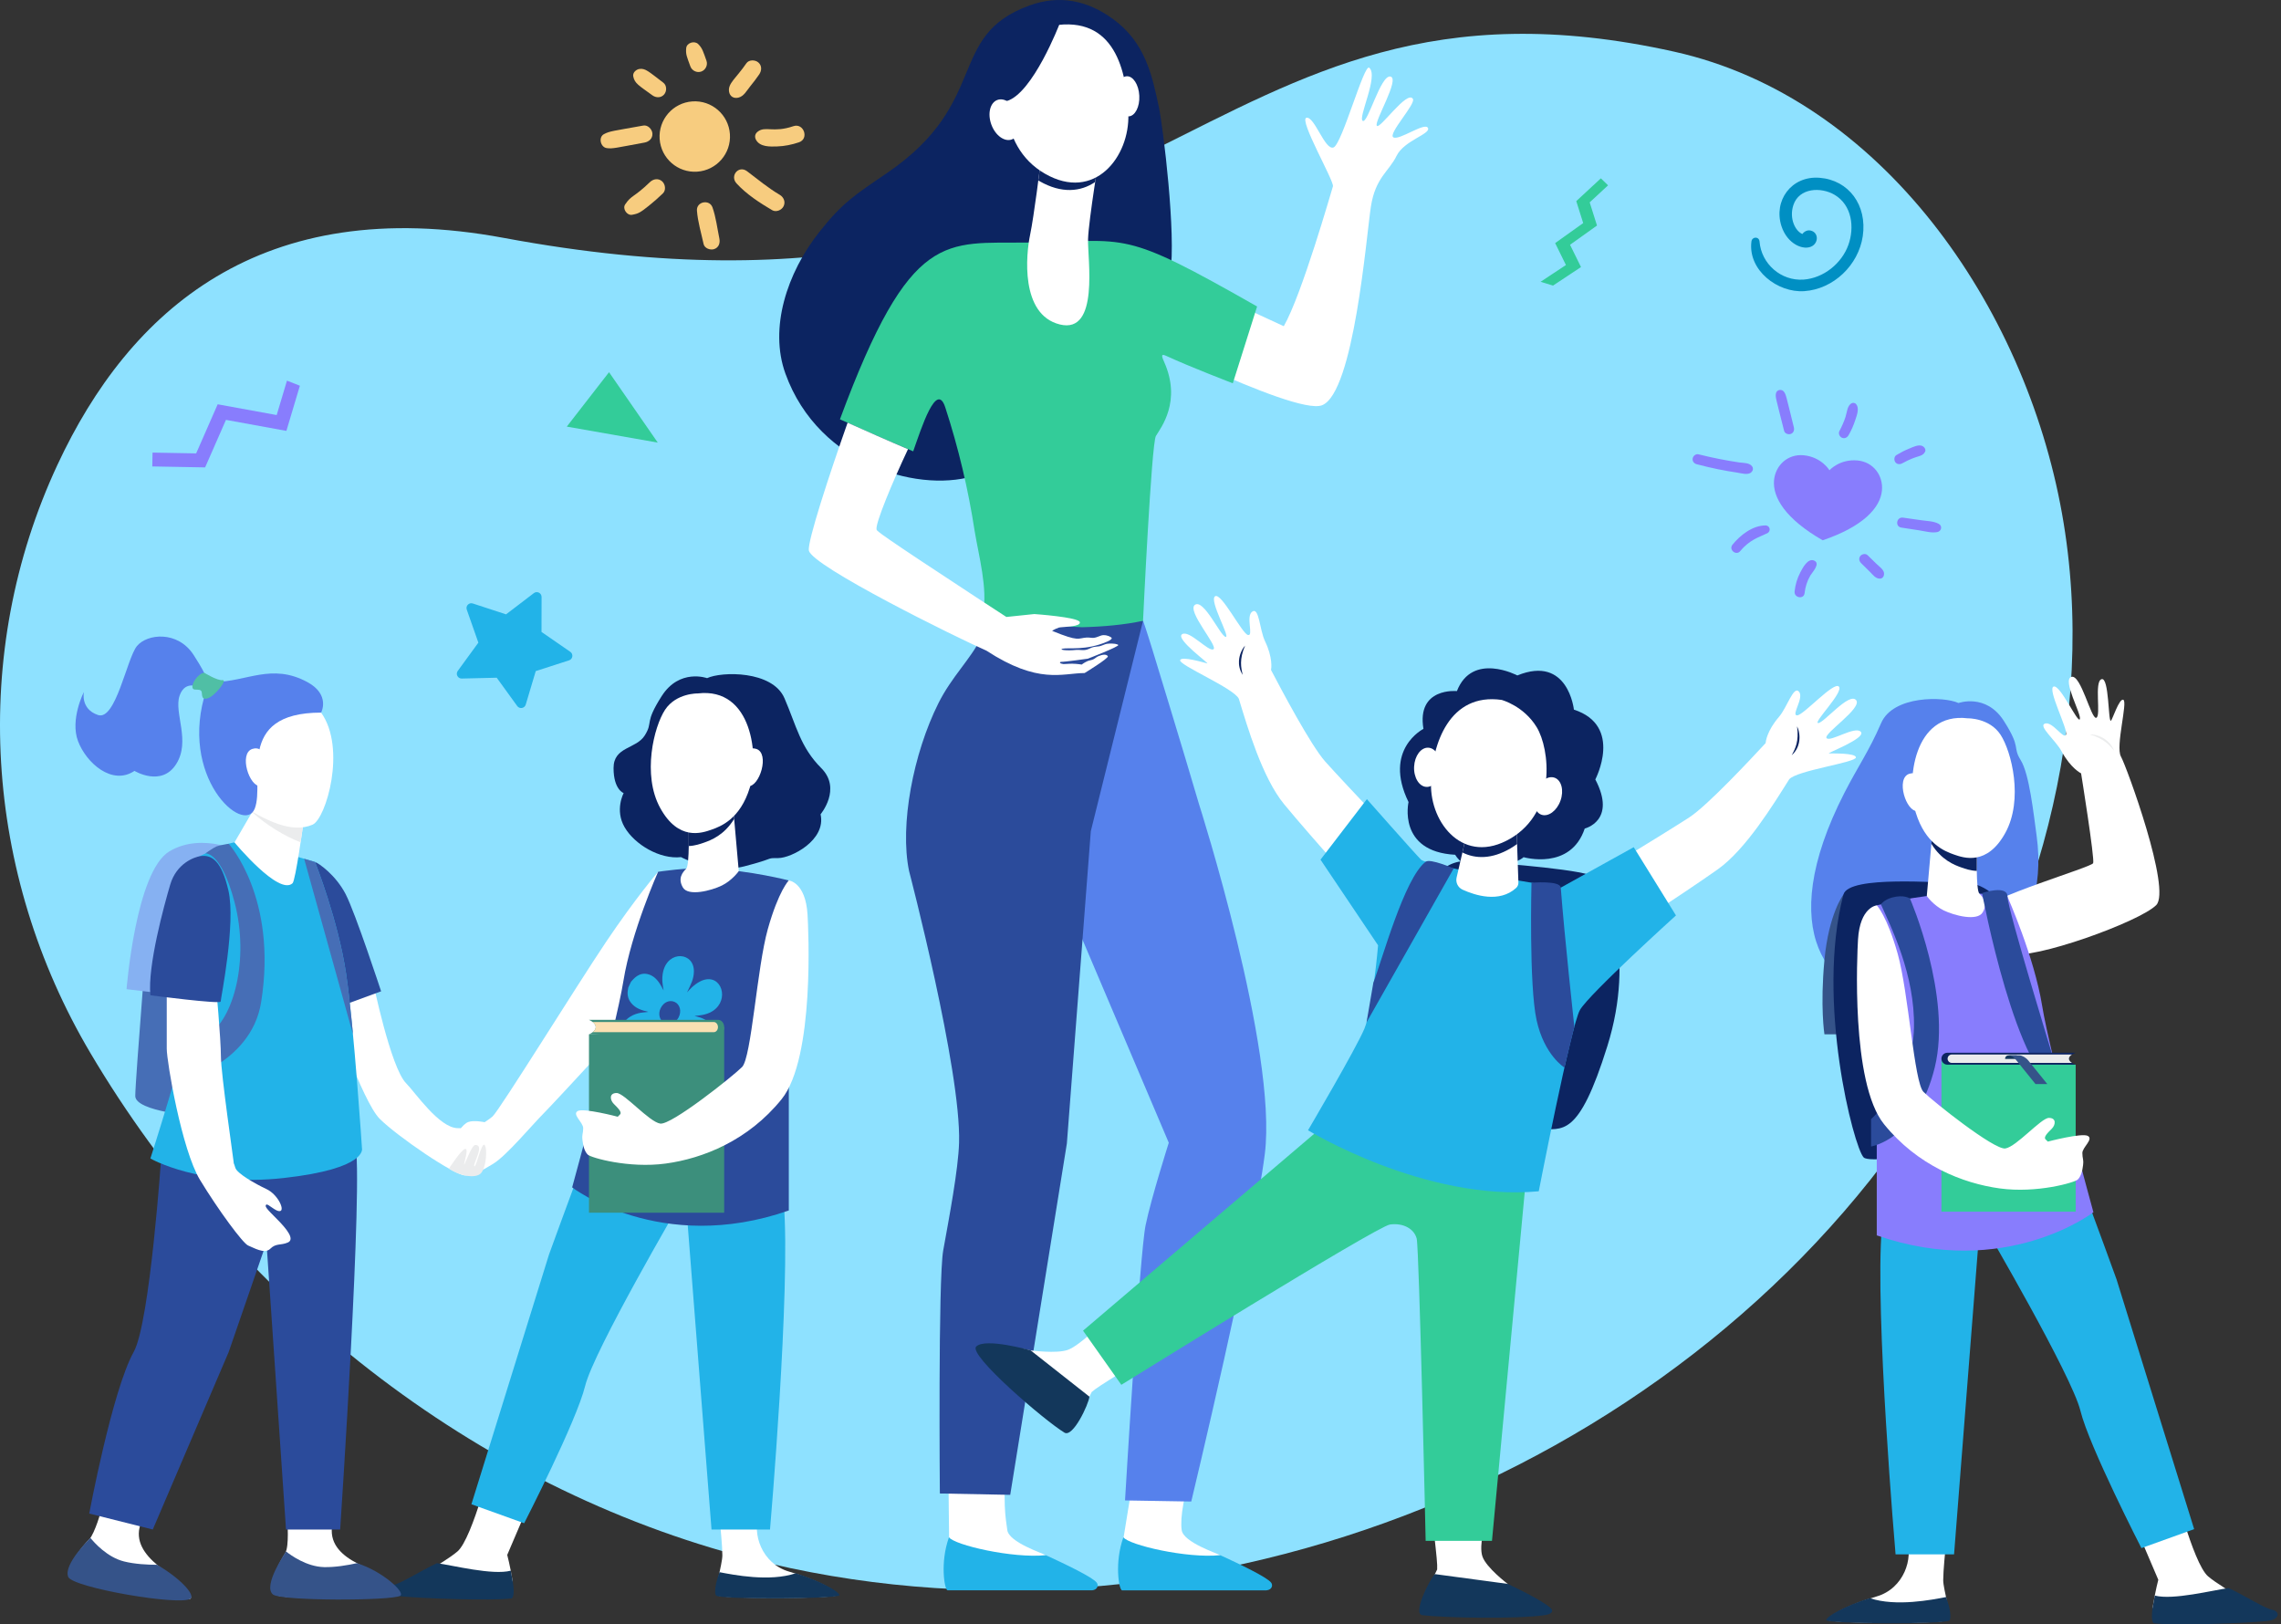
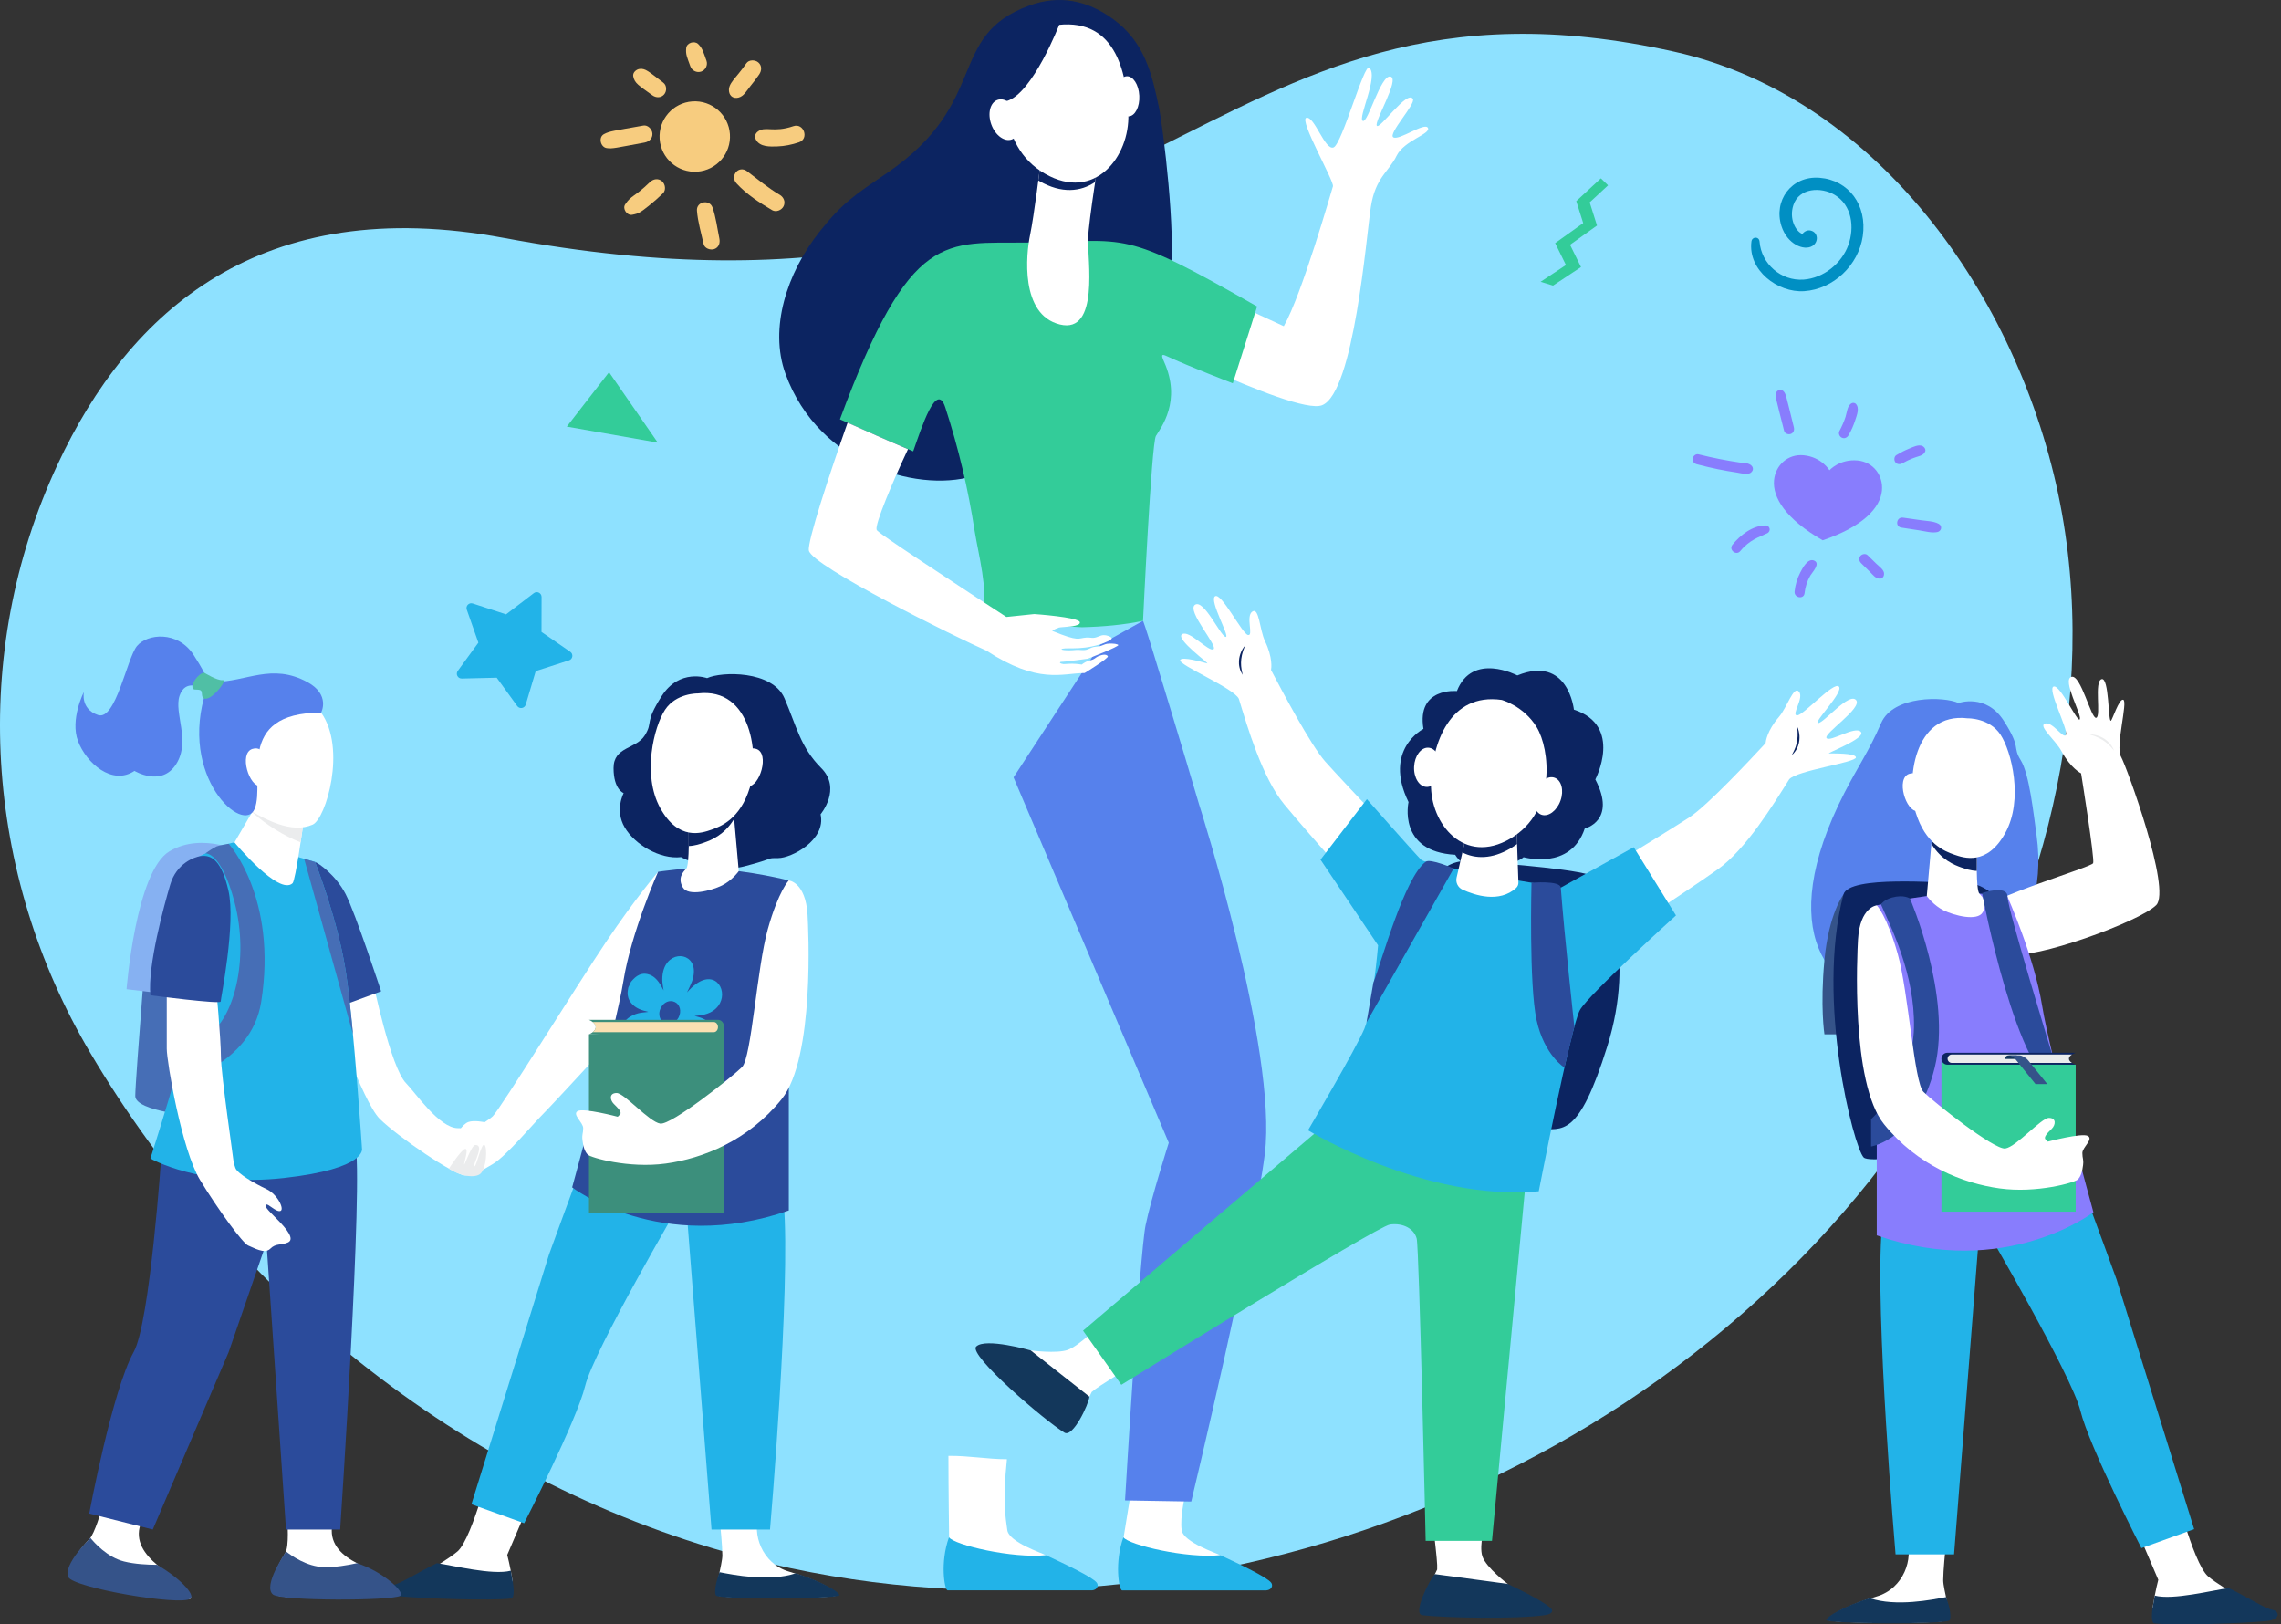
<svg xmlns="http://www.w3.org/2000/svg" width="337" height="240" viewBox="0 0 337 240" fill="none">
  <rect x="0" y="0" width="337" height="240" fill="#333333" stroke="none" />
  <g clip-path="url(#clip0_1965_18420)">
    <path d="M8.486 68.677C19.109 45.862 38.586 28.481 74.451 35.153C170.754 53.057 176.403 -8.188 247.376 7.64C277.976 14.469 299.151 45.192 304.636 75.822C310.121 106.453 300.789 138.511 283.505 164.471C247.249 218.941 174.518 246.661 110.811 230.288C69.923 219.785 34.678 191.613 13.349 155.57C-2.336 129.066 -4.512 96.582 8.486 68.677Z" fill="#8EE1FF" />
  </g>
  <g clip-path="url(#clip1_1965_18420)">
    <path d="M174.586 226.072C174.324 224.198 174.912 220.972 176.38 215.927C173.473 215.933 171.029 214.646 168.058 214.691C167.247 219.436 165.99 227.228 165.99 227.228L165.855 233.387L186.541 233.542C186.541 233.542 186.368 233.631 180.27 229.778C179.819 229.493 174.839 227.884 174.586 226.072Z" fill="white" />
    <path d="M165.758 234.97H187.111C187.901 234.898 188.094 234.254 187.82 233.857C187.256 233.039 183.091 231.076 180.291 229.773C175.379 230.29 166.747 228.268 165.972 227.13C164.625 230.898 165.319 234.872 165.758 234.97Z" fill="#22B3E8" />
    <path d="M148.82 226.072C148.559 224.197 148.113 221.849 148.766 215.597C145.859 215.604 143.093 215.059 140.122 215.104C140.122 219.985 140.225 227.227 140.225 227.227L140.09 233.386L160.775 233.542C160.775 233.542 160.603 233.63 154.505 229.777C154.054 229.492 149.073 227.883 148.82 226.072L148.82 226.072Z" fill="white" />
    <path d="M139.988 234.969H161.342C162.132 234.898 162.324 234.254 162.05 233.857C161.486 233.039 157.321 231.076 154.521 229.773C149.61 230.289 140.978 228.268 140.203 227.13C138.855 230.898 139.549 234.872 139.988 234.969Z" fill="#22B3E8" />
    <path d="M163.852 47.447L171.632 39.238C171.632 39.238 179.961 43.818 189.67 48.195C192.338 43.549 196.695 28.268 196.929 27.539C197.164 26.808 191.827 17.629 193.021 17.399C194.214 17.169 195.765 22.301 197.027 21.781C198.288 21.261 201.533 9.354 202.293 10.004C203.714 11.22 200.586 17.409 201.335 17.86C202.084 18.311 203.984 10.999 205.43 11.311C206.877 11.623 202.988 17.968 203.414 18.578C203.841 19.188 207.906 13.235 208.746 14.614C209.202 15.362 204.996 19.797 205.861 20.293C206.727 20.789 210.517 17.996 210.969 18.901C211.422 19.806 207.432 20.748 206.325 23.038C205.217 25.328 203.204 26.219 202.535 30.549C201.869 34.873 200.04 58.016 195.323 59.874C191.204 61.496 163.852 47.447 163.852 47.447V47.447Z" fill="white" />
    <path d="M168.878 91.723L162.568 95.242L149.742 114.853L172.679 168.84C172.679 168.84 170.096 176.959 169.255 181.015C168.374 185.259 166.214 221.685 166.214 221.685L176 221.849C176 221.849 185.294 183.072 186.868 170.485C188.779 155.201 177.141 118.802 177.141 118.802C174.971 111.375 170.292 96.097 170.292 96.097C170.292 96.097 169.147 92.374 168.878 91.723Z" fill="#5681EC" />
-     <path d="M146.915 84.358C146.915 84.358 147.568 88.971 144.958 94.233C143.368 97.44 140.62 99.955 138.652 103.885C134.929 111.321 132.907 121.884 134.303 128.673C134.303 128.673 142.002 158.073 141.696 168.817C141.584 172.779 140.224 179.918 139.355 184.744C138.586 189.01 138.856 220.661 138.856 220.661L149.253 220.862L157.621 168.95L161.159 122.805L168.877 91.724L146.915 84.358Z" fill="#2B4B9B" />
    <path d="M171.205 15.775C170.196 11.01 169.155 6.227 164.42 2.795C160.588 0.017 156.47 -0.777 152.104 0.806C139.735 5.292 146.388 15.108 131.038 25.571C126.269 28.822 124.459 29.955 121.036 34.288C116.244 40.351 113.626 48.487 116.034 55.185C121.015 69.037 136.447 73.04 144.521 70.102C159.547 64.636 172.066 45.579 172.898 40.378C173.788 34.812 171.855 18.843 171.205 15.775Z" fill="#0C2461" />
    <path d="M172.351 52.604C175.833 54.214 182.139 56.63 182.139 56.63L185.727 45.283C165.449 33.747 167.039 35.609 151.819 35.835C139.66 36.009 134.564 33.687 124.094 61.953C124.094 61.953 132.064 65.534 134.918 66.683C136.146 63.189 138.364 56.221 139.657 60.193C141.611 66.195 143.043 72.254 144.002 78.492C144.612 82.189 145.938 86.923 145.241 90.69C145.241 90.69 153.522 92.395 159.847 92.673C159.865 92.674 159.883 92.675 159.901 92.672C162.958 92.594 166.088 92.324 168.875 91.723C168.875 91.723 170.114 65.503 170.778 64.409C171.511 63.197 174.61 59.283 171.974 53.429C171.507 52.394 171.633 52.272 172.351 52.604Z" fill="#33CC99" />
    <path d="M153.728 24.164C153.728 24.164 152.76 31.984 152.189 34.698C151.592 37.539 150.693 46.485 156.584 47.938C162.474 49.39 160.654 38.204 160.751 35.315C160.849 32.427 162.518 22.355 162.518 22.355L153.728 24.164Z" fill="white" />
    <path d="M153.406 26.659C153.466 26.695 153.522 26.734 153.584 26.769C156.839 28.635 159.673 28.341 161.8 26.888C162.179 24.388 162.516 22.355 162.516 22.355L153.726 24.164C153.726 24.164 153.597 25.206 153.406 26.659Z" fill="#0C2461" />
    <path d="M155.496 3.8C155.496 3.8 152.045 4.771 150.054 8.199C148.064 11.627 147.071 21.471 154.398 25.672C161.725 29.873 166.925 23.142 166.703 16.846C166.482 10.549 164.728 2.22 155.496 3.8Z" fill="white" />
    <path d="M168.323 14.144C168.405 15.78 167.704 17.146 166.759 17.194C165.814 17.241 164.982 15.954 164.901 14.317C164.82 12.681 165.52 11.315 166.465 11.267C167.41 11.219 168.242 12.507 168.323 14.144Z" fill="white" />
    <path d="M156.536 3.541C156.536 3.541 152.587 13.838 148.721 14.935C144.856 16.033 145.164 21.097 145.164 21.097C145.164 21.097 144.67 9.39 148.2 6.521C151.731 3.651 156.536 3.541 156.536 3.541Z" fill="#0C2461" />
    <path d="M150.375 16.95C150.972 18.559 150.581 20.194 149.502 20.6C148.424 21.006 147.066 20.031 146.47 18.422C145.874 16.812 146.265 15.178 147.343 14.772C148.422 14.365 149.78 15.34 150.375 16.95Z" fill="white" />
    <path d="M157.133 98.116C157.276 98.136 157.922 98.051 158.45 98.064C159.181 98.077 159.82 98.188 159.82 98.188C159.82 98.188 160.107 97.94 160.655 97.685C160.884 97.581 161.255 97.542 161.51 97.424C161.771 97.3 161.993 97.079 162.24 96.968C162.886 96.687 163.48 96.622 163.676 96.961C163.839 97.242 160.244 99.44 160.244 99.44C156.917 99.46 153.434 101.156 145.723 96.126C141.32 94.202 119.935 83.64 119.505 81.337C119.263 80.046 122.545 70.045 125.226 62.452C127.294 63.378 131.691 65.335 134.15 66.366C131.893 71.147 129.231 77.489 129.512 78.265C129.584 78.467 129.851 78.832 144.307 88.298C144.673 88.533 145.044 88.781 145.423 89.028C146.441 89.694 147.53 90.405 148.685 91.155L152.808 90.725C152.808 90.725 159.338 91.175 159.533 91.919C159.618 92.258 159.077 92.427 158.411 92.525H158.392C158.294 92.538 158.196 92.551 158.098 92.564H158.085C157.367 92.649 156.61 92.662 156.428 92.728C156.219 92.799 155.802 92.962 155.443 93.21C159.513 94.874 159.201 94.28 160.551 94.195C160.89 94.169 161.249 94.267 161.569 94.241C162.117 94.195 162.554 93.869 162.978 93.843C163.598 93.811 164.1 94.097 164.211 94.215C164.354 94.358 164.087 94.567 163.565 94.802C160.42 96.166 157.817 95.644 156.983 95.846C156.421 95.983 157.446 96.192 159.044 96.022C159.442 95.983 159.964 96.126 160.492 96.002C160.844 95.924 161.164 95.696 161.51 95.611C161.829 95.533 162.156 95.539 162.423 95.487C162.775 95.422 163.265 95.154 163.545 95.122C164.589 95.004 165.098 95.187 165.215 95.285C165.456 95.5 160.714 97.32 160.714 97.32C160.714 97.32 157.446 97.79 156.715 97.79C156.715 97.79 156.278 97.986 157.132 98.116H157.133Z" fill="white" />
    <path d="M67.63 99.126L70.675 94.95L68.962 90.075C68.767 89.519 69.293 88.981 69.853 89.164L74.765 90.77L78.873 87.634C79.34 87.277 80.015 87.611 80.014 88.2L80.004 93.368L84.256 96.305C84.74 96.64 84.631 97.385 84.071 97.566L79.153 99.153L77.673 104.105C77.504 104.669 76.763 104.795 76.417 104.318L73.387 100.131L68.221 100.254C67.632 100.268 67.283 99.602 67.63 99.126Z" fill="#22B3E8" />
    <path d="M97.458 20.534C97.259 17.668 99.421 15.183 102.288 14.983C105.155 14.784 107.64 16.947 107.839 19.814C108.038 22.68 105.875 25.165 103.009 25.364C100.142 25.563 97.657 23.401 97.458 20.534V20.534Z" fill="#F7CC7F" />
    <path d="M106.278 35.226C105.967 33.717 105.779 32.101 105.265 30.646C104.822 29.395 102.87 29.778 102.968 31.121C103.09 32.766 103.603 34.434 103.948 36.046C104.088 36.699 104.951 37.002 105.523 36.801C106.222 36.556 106.413 35.882 106.278 35.226Z" fill="#F7CC7F" />
    <path d="M115.195 28.781C113.47 27.764 111.967 26.504 110.376 25.302C109.133 24.363 107.793 25.979 108.815 27.096C110.284 28.699 112.211 29.951 114.072 31.048C114.661 31.395 115.48 31.056 115.767 30.476C116.09 29.825 115.785 29.129 115.195 28.78L115.195 28.781Z" fill="#F7CC7F" />
    <path d="M111.927 19.467C111.536 19.78 111.458 20.23 111.699 20.667C112.283 21.725 113.763 21.673 114.814 21.637C115.911 21.6 117.008 21.377 118.046 21.023C119.579 20.499 118.748 18.12 117.209 18.645C114.2 19.672 113.06 18.557 111.927 19.467H111.927Z" fill="#F7CC7F" />
    <path d="M110.27 9.35C108.756 11.566 107.519 12.314 107.711 13.533C107.824 14.246 108.387 14.586 109.076 14.43C109.889 14.246 110.332 13.383 110.82 12.778C111.287 12.198 111.746 11.616 112.163 10.998C112.542 10.437 112.596 9.71 112.04 9.227C111.575 8.822 110.655 8.788 110.27 9.35H110.27Z" fill="#F7CC7F" />
    <path d="M104.373 8.967C103.889 7.624 103.783 7.135 103.155 6.511C102.609 5.969 101.456 6.315 101.38 7.114C101.291 8.046 101.486 8.392 101.995 9.803C102.226 10.443 102.957 10.8 103.602 10.574C104.243 10.349 104.605 9.609 104.373 8.967Z" fill="#F7CC7F" />
    <path d="M97.999 12.216C95.816 10.557 95.372 10.09 94.514 10.181C94.011 10.234 93.447 10.716 93.557 11.281C93.761 12.329 94.371 12.614 96.378 14.078C96.916 14.471 97.656 14.491 98.12 13.957C98.535 13.479 98.532 12.621 97.999 12.216H97.999Z" fill="#F7CC7F" />
    <path d="M89.231 19.818C88.371 20.274 88.717 21.761 89.648 21.883C90.542 22 90.886 21.856 95.22 21.065C95.889 20.943 96.441 20.454 96.389 19.721C96.346 19.099 95.719 18.43 95.046 18.551C90.545 19.363 90.094 19.36 89.231 19.818Z" fill="#F7CC7F" />
    <path d="M96.022 26.907C93.646 29.206 93.299 28.8 92.361 30.205C91.931 30.848 92.639 31.873 93.386 31.735C94.344 31.56 94.602 31.398 95.851 30.408C96.577 29.833 97.271 29.217 97.938 28.574C98.432 28.098 98.299 27.205 97.813 26.782C97.259 26.3 96.516 26.428 96.022 26.907V26.907Z" fill="#F7CC7F" />
    <path d="M229.448 42.195L233.579 39.457L231.961 36.165L235.943 33.322L234.864 29.899L237.58 27.381L236.514 26.349L232.882 29.716L233.904 32.96L229.762 35.917L231.353 39.156L227.609 41.636L229.448 42.195Z" fill="#33CC99" />
    <path d="M270.288 69.478C270.288 69.478 271.803 67.781 274.449 68.036C276.808 68.264 278.253 70.296 278.042 72.48C277.798 75.007 275.293 77.784 269.289 79.828C263.786 76.673 261.858 73.468 262.102 70.941C262.313 68.757 264.12 67.039 266.479 67.267C269.125 67.522 270.288 69.478 270.288 69.478V69.478Z" fill="#887DFD" />
    <path d="M250.686 68.592C252.942 69.186 254.786 69.549 256.614 69.819C257.217 69.908 258.237 70.241 258.731 69.785C258.987 69.549 259.07 69.227 258.868 68.917C258.498 68.351 257.56 68.413 256.953 68.323C255.101 68.048 253.019 67.649 250.938 67.124C250.547 67.025 250.142 67.358 250.078 67.733C250.005 68.159 250.296 68.49 250.686 68.593V68.592Z" fill="#887DFD" />
    <path d="M280.892 77.947C281.775 78.093 282.662 78.223 283.547 78.356C284.395 78.483 285.374 78.781 286.22 78.612C286.844 78.487 287.017 77.709 286.426 77.392C285.663 76.983 284.654 76.982 283.804 76.857C282.917 76.727 282.031 76.594 281.143 76.478C280.194 76.354 279.942 77.79 280.892 77.947L280.892 77.947Z" fill="#887DFD" />
    <path d="M257.113 81.418C258.506 79.72 259.946 79.35 261.088 78.791C261.699 78.492 261.516 77.629 260.823 77.633C258.923 77.644 257.096 79.069 255.961 80.482C255.363 81.226 256.505 82.158 257.113 81.418Z" fill="#887DFD" />
    <path d="M266.612 87.639C266.716 86.719 266.99 85.846 267.457 85.043C267.742 84.553 269.018 83.256 268.02 82.825C267.079 82.419 266.307 83.95 265.971 84.594C265.519 85.458 265.237 86.418 265.138 87.386C265.04 88.34 266.504 88.599 266.612 87.638V87.639Z" fill="#887DFD" />
    <path d="M274.967 83.206C275.405 83.638 275.843 84.07 276.281 84.502C276.718 84.934 277.11 85.525 277.778 85.491C278.154 85.472 278.352 85.128 278.36 84.792C278.375 84.183 277.644 83.71 277.243 83.318C276.803 82.889 276.363 82.46 275.923 82.03C275.63 81.745 275.098 81.844 274.857 82.14C274.579 82.483 274.675 82.918 274.967 83.206V83.206Z" fill="#887DFD" />
    <path d="M265.026 63.124C263.834 58.314 263.874 58.297 263.552 57.867C263.221 57.426 262.469 57.577 262.381 58.14C262.294 58.697 262.318 58.607 263.591 63.663C263.692 64.065 264.221 64.245 264.578 64.111C265.003 63.951 265.126 63.527 265.026 63.124Z" fill="#887DFD" />
    <path d="M273.109 64.304C273.518 63.597 273.847 62.855 274.097 62.078C274.329 61.355 274.782 60.279 274.172 59.658C274.042 59.525 273.764 59.486 273.599 59.565C272.905 59.896 272.882 60.924 272.665 61.59C272.429 62.316 272.114 63.017 271.758 63.691C271.571 64.046 271.778 64.515 272.127 64.673C272.522 64.853 272.908 64.652 273.109 64.304L273.109 64.304Z" fill="#887DFD" />
    <path d="M284.396 66.782C284.581 66.458 284.353 66.09 284.075 65.927C283.502 65.593 282.61 66.062 282.052 66.287C281.401 66.548 280.782 66.872 280.182 67.234C279.836 67.443 279.794 67.972 280.017 68.279C280.278 68.638 280.707 68.641 281.062 68.444C283.376 67.157 283.941 67.583 284.396 66.782H284.396Z" fill="#887DFD" />
-     <path d="M33.383 62.036L30.306 69.057L22.5 68.915L22.537 66.871L28.981 66.989L32.16 59.735L40.878 61.324L42.396 56.242L44.306 56.99L42.312 63.663L33.383 62.036Z" fill="#887DFD" />
    <path d="M258.759 35.686C258.222 39.922 262.633 43.283 266.557 43.018C270.893 42.725 274.572 39.169 275.207 34.907C275.893 30.294 273.122 26.604 268.834 26.267C264.659 25.937 261.989 29.653 263.194 33.402C264.059 36.09 266.513 37.092 267.749 36.351C268.712 35.773 268.654 34.315 267.487 34.058C267.02 33.954 266.538 34.215 266.29 34.574C265.269 34.169 264.297 32.31 264.956 30.303C265.799 27.739 269.04 27.592 271.053 28.788C273.615 30.31 274.018 33.587 273.078 36.199C272.091 38.941 269.398 41.1 266.467 41.309C263.146 41.544 260.223 38.998 259.958 35.69C259.895 34.909 258.856 34.928 258.759 35.687V35.686Z" fill="#008FC3" />
    <path d="M211.867 226.55C211.867 226.55 212.33 230.533 212.33 231.208V231.884L211.999 232.571L211.867 232.844L214.25 236.188C214.25 236.188 223.817 236.33 224.03 236.33C224.243 236.33 222.75 234.018 222.75 234.018C222.75 234.018 219.585 231.635 219.015 229.964C218.446 228.292 219.499 224.807 219.499 224.807L211.867 226.55Z" fill="white" />
    <path d="M165.753 202.715C165.753 202.715 162.345 204.829 161.816 205.249L161.287 205.669L160.954 206.356L160.822 206.629L156.722 206.841C156.722 206.841 150.663 199.436 150.53 199.269C150.397 199.102 152.273 199.52 152.273 199.52C152.273 199.52 156.098 200.037 157.761 199.443C159.424 198.85 162.788 195.536 162.788 195.536L165.753 202.715Z" fill="white" />
    <path d="M196.715 165.342L160.012 196.603L165.667 204.606C165.667 204.606 203.384 181.186 205.358 180.92C207.331 180.653 208.932 181.56 209.305 183C209.678 184.44 210.629 227.658 210.629 227.658H220.428L225.538 173.247L196.715 165.342H196.715Z" fill="#33CC99" />
    <path d="M249.597 120.755C252.313 118.975 258.692 112.129 260.853 109.799C260.876 109.525 261.082 107.942 262.82 105.93C264.047 104.509 264.976 101.266 265.781 102.185C266.586 103.104 264.589 105.68 265.503 105.697C266.418 105.714 270.957 100.613 271.686 101.446C272.415 102.279 267.807 106.814 268.624 106.829C269.442 106.844 273.184 102.251 274.215 103.428C275.246 104.606 269.311 108.424 269.865 109.056C270.418 109.688 274.096 107.184 274.926 108.132C275.756 109.08 269.739 111.313 270.22 111.322C270.701 111.331 274.173 111.237 274.198 111.905C274.228 112.661 265.415 113.837 264.336 115.146C262.033 118.812 257.934 125.509 253.783 128.447C248.705 132.042 236.967 139.669 236.967 139.669L231.137 132.136C231.137 132.136 246.377 122.866 249.598 120.755L249.597 120.755Z" fill="white" />
    <path d="M265.503 107.318C265.728 107.764 265.826 108.247 265.857 108.734C265.84 108.813 266.055 110.388 264.711 111.585C265.234 110.611 265.811 109.529 265.503 107.318Z" fill="#0C2461" />
    <path d="M195.787 112.514C193.631 110.086 189.264 101.81 187.788 98.996C187.837 98.726 188.052 97.144 186.901 94.747C186.088 93.055 186.039 89.682 185.022 90.359C184.005 91.035 185.259 94.044 184.372 93.821C183.485 93.598 180.438 87.487 179.516 88.1C178.594 88.713 181.857 94.296 181.063 94.097C180.27 93.898 177.86 88.486 176.557 89.353C175.253 90.22 179.984 95.457 179.284 95.922C178.585 96.387 175.69 93.009 174.641 93.707C173.592 94.405 178.816 98.134 178.349 98.016C177.882 97.899 174.556 96.901 174.356 97.539C174.13 98.26 182.329 101.701 183.029 103.245C184.292 107.387 186.498 114.922 189.735 118.844C193.697 123.642 203.032 134.073 203.032 134.073L210.629 128.327C210.629 128.327 198.343 115.394 195.787 112.514Z" fill="white" />
    <path d="M183.951 95.385C183.617 95.756 183.397 96.198 183.238 96.66C183.235 96.74 182.616 98.204 183.6 99.71C183.35 98.634 183.075 97.439 183.951 95.385Z" fill="#0C2461" />
    <path d="M212.009 129.67C213.115 128.019 215.018 127.084 217 127.219C222.828 127.615 234.646 128.549 235.767 129.67C237.26 131.164 241.742 140.908 237.474 154.565C233.206 168.222 230.859 166.8 227.373 166.8C223.888 166.8 207.457 159.047 207.457 159.047L212.009 129.67Z" fill="#0C2461" />
    <path d="M201.946 118.076L195.094 127.014L203.6 139.669C203.6 139.669 202.8 149.071 201.572 152.005C200.345 154.939 193.25 166.996 193.25 166.996C193.25 166.996 210.482 177.559 227.339 176.011C227.339 176.011 232.087 151.578 233.421 149.231C234.754 146.883 247.611 135.254 247.611 135.254L241.37 125.17L230.593 131.146C230.593 131.146 210.896 127.963 209.948 127.014C208.999 126.066 201.946 118.076 201.946 118.076V118.076Z" fill="#22B3E8" />
    <path d="M224.174 99.795C224.174 99.795 217.523 96.274 215.247 102.107C215.247 102.107 209.272 101.503 210.303 107.691C210.303 107.691 204.293 110.714 208.099 118.503C208.099 118.503 206.427 125.829 214.998 126.292C214.998 126.292 216.279 128.888 220.191 128.283C224.103 127.679 225.099 126.647 225.099 126.647C225.099 126.647 232.034 128.674 234.132 122.415C234.132 122.415 238.898 121.277 235.697 115.16C235.697 115.16 239.858 107.228 232.532 104.846C232.532 104.846 231.678 96.737 224.174 99.796L224.174 99.795Z" fill="#0C2461" />
    <path d="M226.857 116.976C226.317 118.485 226.705 120.003 227.724 120.369C228.743 120.734 230.008 119.807 230.548 118.299C231.089 116.791 230.7 115.273 229.681 114.907C228.662 114.542 227.397 115.469 226.857 116.976Z" fill="white" />
    <path d="M208.923 113.275C208.847 114.875 209.662 116.213 210.744 116.265C211.826 116.316 212.764 115.06 212.84 113.46C212.915 111.86 212.1 110.521 211.018 110.47C209.937 110.418 208.999 111.674 208.923 113.274V113.275Z" fill="white" />
    <path d="M216.524 123.873C216.524 123.977 215.66 127.691 215.202 129.654C215.031 130.386 215.401 131.135 216.086 131.448C217.914 132.283 221.51 133.448 223.995 131.196C224.221 130.99 224.343 130.694 224.333 130.388L224.028 121.526L216.524 123.873Z" fill="white" />
    <path d="M216.062 125.952C217.997 126.928 220.431 126.947 223.162 125.347C223.507 125.144 223.832 124.929 224.139 124.702L224.029 121.526L216.525 123.873C216.525 123.924 216.323 124.819 216.062 125.952Z" fill="#0C2461" />
    <path d="M221.849 103.41C221.849 103.41 225.124 104.276 227.048 107.462C228.973 110.648 230.035 119.86 223.163 123.889C216.291 127.918 211.29 121.678 211.42 115.776C211.55 109.873 214.174 102.328 221.849 103.41Z" fill="white" />
    <path d="M210.634 127.322C207.471 129.715 204.158 141.976 202.904 145.177L201.895 151.055L214.77 128.314C214.77 128.314 211.315 126.807 210.634 127.322Z" fill="#2B4B9B" />
    <path d="M226.266 130.425C226.266 130.425 225.88 145.532 227.018 150.724C228.156 155.917 231.134 157.732 231.134 157.732L232.598 151.69C232.598 151.69 231.134 138.348 230.592 131.146C230.51 130.053 226.266 130.425 226.266 130.425Z" fill="#2B4B9B" />
    <path d="M210.126 238.635C208.665 238.449 211.189 233.384 212 232.572L222.752 234.018C222.752 234.018 227.926 236.419 229.153 237.646C229.444 237.937 229.483 238.446 228.22 238.635C224.162 239.239 213.367 239.045 210.126 238.635Z" fill="#13375B" />
    <path d="M157.267 211.672C158.529 212.431 160.825 207.496 160.956 206.356L152.274 199.52C152.274 199.52 145.576 197.6 144.225 198.951C142.997 200.178 154.401 209.951 157.267 211.672Z" fill="#13375B" />
    <path d="M89.98 54.992L83.738 63.031L97.181 65.394L89.98 54.992Z" fill="#33CC99" />
    <path d="M289.354 103.871C289.354 103.871 293.426 102.395 296.058 106.521C298.689 110.646 297.267 110.255 298.547 112.318C299.828 114.381 300.443 120.244 300.886 123.414C305.399 155.744 251.407 158.364 272.491 117.155C274.468 113.29 276.141 110.966 277.919 106.841C279.698 102.715 287.22 102.875 289.354 103.871Z" fill="#5681EC" />
    <path d="M277.801 134.073L272.355 132.171C272.355 132.171 270.194 134.932 269.546 141.842C268.898 148.752 269.546 152.814 269.546 152.814H275.705L277.8 134.073H277.801Z" fill="#355389" />
    <path d="M288.707 130.364C286.86 130.555 273.119 129.249 272.353 132.171C268.237 147.878 273.897 169.564 275.344 171.011C276.79 172.457 300.405 167.746 300.405 167.746C300.405 167.746 304.11 128.775 288.707 130.364Z" fill="#0C2461" />
    <path d="M307.466 114.262C307.466 114.262 305.949 113.539 304.569 110.984C303.684 109.344 301.052 107.242 302.148 106.902C303.243 106.562 304.922 109.334 305.236 108.54C305.55 107.747 302.416 101.745 303.409 101.437C304.402 101.129 307 106.967 307.281 106.256C307.562 105.546 304.628 100.445 306.031 100.009C307.434 99.574 308.949 106.288 309.702 106.055C310.455 105.821 309.359 100.698 310.488 100.348C311.617 99.998 311.458 106.683 311.864 106.49C312.083 106.386 313.086 103.148 313.699 103.391C314.393 103.665 312.52 110.312 313.352 111.777C314.182 113.242 320.837 131.456 318.562 133.731C316.083 136.21 300.309 141.895 297.008 140.917C293.707 139.94 291.816 136.677 292.61 134.672C293.404 132.666 308.999 128.159 309.248 127.53C309.497 126.9 307.466 114.262 307.466 114.262Z" fill="white" />
    <path d="M308.731 108.509C309.208 108.489 309.677 108.596 310.128 108.762C310.194 108.808 311.69 109.246 312.334 110.898C311.623 110.053 310.833 109.118 308.731 108.509Z" fill="#EBECED" />
    <path d="M320.899 218.504C320.899 218.504 323.949 230.947 326.223 232.9C328.497 234.854 335.912 238.59 333.972 238.992C332.032 239.395 317.672 239.729 318.066 237.334C318.459 234.938 318.872 233.411 318.872 233.411L315.074 224.524L320.899 218.504Z" fill="white" />
    <path d="M334.938 239.503C331.436 239.851 321.211 240.219 318.231 239.839C318.231 239.839 317.673 239.729 318.066 237.334C318.162 236.748 318.26 236.214 318.352 235.742C321.054 236.452 326.938 234.941 329.27 234.632C331.802 235.844 334.657 237.655 335.577 237.806C336.911 238.025 336.909 239.307 334.938 239.503Z" fill="#13375B" />
    <path d="M287.415 228.936C287.415 228.936 287.095 232.083 287.095 233.47C287.095 234.858 288.387 238.769 287.788 239.368C287.19 239.967 270.086 239.893 270.086 239.33C270.086 238.767 273.108 237.059 277.216 235.886C281.324 234.712 282.721 230.163 281.654 227.549L287.415 228.936L287.415 228.936Z" fill="white" />
    <path d="M269.813 239.368C269.813 238.844 272.617 237.231 276.25 236.122C280.121 237.43 285.497 236.35 287.512 235.965C288.129 237.578 288.326 239.107 288.008 239.424C287.41 240.023 269.812 239.931 269.812 239.368H269.813Z" fill="#13375B" />
    <path d="M305.982 176.335L309.049 179.056C309.049 179.056 312.502 188.405 312.703 189.023C312.983 189.881 324.169 225.928 324.169 225.928L316.376 228.732C316.376 228.732 308.649 213.678 307.369 208.45C306.089 203.222 293.285 181.35 293.285 181.35L305.982 176.335Z" fill="#22B3E8" />
    <path d="M292.432 181.883L288.698 229.658H280.056C280.056 229.658 276.961 193.904 278.029 181.35L292.432 181.883Z" fill="#22B3E8" />
    <path d="M277.278 133.764C277.278 133.764 282.772 132.323 289.014 131.977C292.246 131.797 296.589 132.483 296.589 132.483C296.589 132.483 300.537 141.339 301.71 148.594C302.884 155.85 309.286 179.109 309.286 179.109C309.286 179.109 296.269 189.138 277.277 182.524L277.278 133.764Z" fill="#887DFD" />
    <path d="M292.075 125.833C292.075 125.833 291.904 131.498 292.436 132.03C292.968 132.561 293.711 133.444 292.929 134.795C292.146 136.147 288.75 135.284 287.167 134.511C285.648 133.768 284.668 132.387 284.668 132.387L285.46 123.415L292.075 125.833Z" fill="white" />
    <path d="M289.815 128.18C288.724 127.798 286.818 127.061 285.348 124.671L285.459 123.414L292.074 125.833C292.074 125.833 292.032 127.215 292.054 128.677C291.127 128.639 290.335 128.362 289.815 128.18Z" fill="#0C2461" />
    <path d="M284.292 117.008C284.292 117.008 284.131 113.678 282.086 114.325C280.04 114.971 281.6 119.998 283.295 119.832C284.991 119.667 284.292 117.008 284.292 117.008Z" fill="white" />
    <path d="M290.723 106.13C290.723 106.13 293.924 106.058 295.56 108.548C297.195 111.038 298.974 118.15 296.271 123.059C293.568 127.966 290.118 126.757 288.696 126.259C287.273 125.762 284.463 124.659 283.041 120.071C281.618 115.483 282.649 105.169 290.723 106.13Z" fill="white" />
    <path d="M277.89 133.613C279.349 136.908 282.94 144.002 282.774 151.827C282.601 160.022 276.438 165.342 276.438 165.342V169.393C276.438 169.393 283.24 168.322 285.841 157.732C288.441 147.142 282.184 132.756 282.184 132.756C282.184 132.756 281.291 132.119 279.521 132.613C278.341 132.943 277.89 133.613 277.89 133.613Z" fill="#2B4B9B" />
    <path d="M292.836 131.947C292.836 131.947 297.948 159.459 304.578 161.243L303.424 156.552C303.424 156.552 296.593 134.293 296.593 132.483C296.593 130.673 292.836 131.947 292.836 131.947Z" fill="#2B4B9B" />
    <path d="M306.666 179.025H286.832V156.423L306.666 157.304V179.025Z" fill="#33CC99" />
    <path d="M306.666 155.541H287.713C287.227 155.541 286.832 155.936 286.832 156.423C286.832 156.909 287.227 157.304 287.713 157.304H306.666L306.65 157.298C305.34 156.806 305.347 156.029 306.666 155.541Z" fill="#0C2461" />
    <path d="M306.121 155.802H288.363C288.02 155.802 287.742 156.08 287.742 156.423C287.742 156.765 288.02 157.043 288.363 157.043H306.121C305.519 156.659 305.52 156.186 306.121 155.802Z" fill="#EBECED" />
    <path d="M297.973 155.929H296.725C296.456 155.929 296.238 156.147 296.238 156.415V156.459H297.973V155.929Z" fill="#13375B" />
    <path d="M296.774 155.931C297.072 155.931 297.518 156.183 297.769 156.495L300.731 160.169L302.471 160.168L299.654 156.674C299.322 156.263 298.735 155.93 298.341 155.93L296.774 155.931Z" fill="#355389" />
    <path d="M277.28 133.764C277.28 133.764 278.776 135.263 280.377 140.947C281.977 146.631 282.793 159.939 284.18 161.326C285.566 162.713 294.636 169.933 296.272 169.684C297.908 169.435 301.571 165.168 302.709 165.168C303.847 165.168 303.705 166.199 303.136 166.768C302.567 167.337 301.873 167.995 302.211 168.333L302.549 168.671C302.549 168.671 307.617 167.337 308.471 167.835C309.324 168.333 307.653 169.506 307.653 170.36C307.653 171.213 307.862 171.198 307.759 172.138C307.657 173.078 307.421 173.828 306.977 174.272C306.532 174.717 300.931 176.335 295.454 175.588C289.977 174.841 283.291 172.209 278.347 166.092C273.404 159.975 274.394 140.749 274.506 138.831C274.791 133.977 277.281 133.764 277.281 133.764H277.28Z" fill="white" />
    <path d="M22.171 132.617C22.171 132.617 19.984 159.584 19.984 161.927C19.984 164.269 29.29 164.932 29.29 164.932L32.135 137.258L22.171 132.617V132.617Z" fill="#466EB6" />
    <path d="M36.046 126.053C36.046 126.053 30.009 122.82 25.032 125.783C20.054 128.746 18.699 146.15 18.699 146.15L34.643 148.06L36.046 126.053Z" fill="#86B1F2" />
    <path d="M72.913 214.828C72.913 214.828 69.862 227.271 67.588 229.224C65.314 231.178 57.899 234.915 59.84 235.317C61.78 235.719 76.14 236.053 75.746 233.658C75.353 231.263 74.939 229.736 74.939 229.736L78.737 220.848L72.913 214.828L72.913 214.828Z" fill="white" />
    <path d="M58.88 235.827C62.382 236.175 72.607 236.543 75.586 236.163C75.586 236.163 76.145 236.053 75.751 233.658C75.655 233.072 75.558 232.539 75.465 232.066C72.763 232.776 66.879 231.265 64.547 230.956C62.015 232.169 59.161 233.979 58.24 234.13C56.907 234.349 56.908 235.631 58.88 235.827V235.827Z" fill="#13375B" />
    <path d="M106.403 225.26C106.403 225.26 106.723 228.407 106.723 229.794C106.723 231.182 105.431 235.094 106.029 235.692C106.628 236.291 123.732 236.217 123.732 235.654C123.732 235.091 120.709 233.384 116.602 232.21C112.494 231.036 111.097 226.487 112.164 223.873L106.403 225.26Z" fill="white" />
    <path d="M124.006 235.692C124.006 235.168 121.201 233.556 117.568 232.446C113.697 233.754 108.322 232.675 106.306 232.289C105.69 233.903 105.492 235.432 105.81 235.749C106.409 236.347 124.006 236.256 124.006 235.692Z" fill="#13375B" />
    <path d="M87.836 172.659L84.768 175.38C84.768 175.38 81.315 184.73 81.114 185.347C80.834 186.205 69.648 222.252 69.648 222.252L77.441 225.056C77.441 225.056 85.168 210.003 86.449 204.775C87.729 199.547 100.533 177.674 100.533 177.674L87.836 172.659Z" fill="#22B3E8" />
    <path d="M101.387 178.208L105.121 225.983H113.764C113.764 225.983 116.858 190.228 115.791 177.674L101.387 178.208Z" fill="#22B3E8" />
    <path d="M55.08 144.918C55.08 144.918 57.706 157.757 60.011 160.062C61.324 161.374 64.899 166.684 67.65 166.684C69.84 166.684 71.144 166.844 71.511 166.844C72.365 166.844 71.405 172.072 70.605 172.873C70.605 172.873 70.338 173.673 68.737 173.673C67.137 173.673 58.654 167.858 56.094 165.297C53.533 162.737 48.785 148.759 48.785 148.759L55.08 144.918Z" fill="white" />
    <path d="M97.228 128.807C97.228 128.807 93.92 132.649 89.546 139.157C85.171 145.665 73.991 163.735 72.794 164.932C72.505 165.221 71.598 165.804 71.598 165.804C71.598 165.804 70.028 165.466 69.183 165.777C68.358 166.082 67.246 167.68 67.638 168.072C68.029 168.462 69.538 167.156 69.999 167.17C70.46 167.184 70.5 167.182 70.5 167.431C70.5 167.68 68.633 168.711 68.1 168.854C67.566 168.996 66.16 171.156 66.428 171.877C66.696 172.597 66.677 172.837 67.353 172.837C68.029 172.837 68.135 173.371 68.704 173.371C69.273 173.371 69.416 172.659 70.056 172.944C70.696 173.228 70.874 173.157 72.865 171.948C74.857 170.739 78.574 166.24 80.441 164.373C82.308 162.505 99.362 143.923 99.362 143.923L97.228 128.807Z" fill="white" />
    <path d="M104.466 100.195C104.466 100.195 100.393 98.719 97.761 102.845C95.129 106.97 96.552 106.579 95.272 108.642C93.992 110.705 90.648 110.278 90.648 113.479C90.648 116.68 92.142 117.178 92.142 117.178C92.142 117.178 90.791 119.667 92.284 122.228C93.778 124.789 97.503 126.994 100.62 126.638C100.62 126.638 105.301 129.205 109.996 127.993C114.69 126.78 113.054 126.78 114.975 126.78C116.895 126.78 122.088 124.149 121.234 120.307C121.234 120.307 124.398 116.549 121.328 113.479C118.258 110.409 117.678 107.29 115.9 103.165C114.121 99.039 106.599 99.199 104.466 100.195Z" fill="#0C2461" />
    <path d="M46.543 127.354C47.148 127.563 49.621 129.324 51.061 132.098C52.501 134.872 56.306 146.466 56.306 146.466L50.044 148.76L46.543 127.354Z" fill="#2B4B9B" />
    <path d="M15.031 222.948C15.031 222.948 14 226.611 13.182 227.43C12.364 228.247 9.652 231.422 10.319 232.996C10.986 234.569 27.511 236.823 28.137 236.196C28.764 235.57 25.283 232.915 23.31 231.288C21.336 229.662 19.922 227.661 20.749 225.233C21.576 222.806 21.576 223.046 21.576 222.806C21.576 222.566 15.032 222.949 15.032 222.949L15.031 222.948Z" fill="white" />
    <path d="M28.14 236.196C28.887 235.636 26.566 233.129 23.201 231.196C21.793 231.194 19.915 231.099 18.324 230.701C15.833 230.079 13.924 227.921 13.357 227.221C13.306 227.292 9.3 231.151 10.082 232.995C10.748 234.569 26.646 237.316 28.14 236.196Z" fill="#355389" />
-     <path d="M42.45 224.727C42.45 224.727 42.755 228.489 42.135 229.466C41.516 230.443 39.347 234.314 40.556 235.523C41.646 236.612 56.782 235.912 57.257 235.164C57.732 234.415 55.142 232.18 52.861 231.023C50.579 229.865 48.763 228.222 49.041 225.672C49.318 223.123 49.37 223.357 49.318 223.123C49.266 222.889 42.45 224.727 42.45 224.727Z" fill="white" />
+     <path d="M42.45 224.727C42.45 224.727 42.755 228.489 42.135 229.466C41.516 230.443 39.347 234.314 40.556 235.523C41.646 236.612 56.782 235.912 57.257 235.164C57.732 234.415 55.142 232.18 52.861 231.023C50.579 229.865 48.763 228.222 49.041 225.672C49.318 223.123 49.37 223.357 49.318 223.123Z" fill="white" />
    <path d="M59.136 235.766C59.926 235.265 56.437 232.109 52.732 230.957C51.357 231.262 49.503 231.579 47.863 231.538C45.297 231.474 42.963 229.785 42.257 229.225C42.223 229.306 38.775 234.3 40.32 235.575C41.527 236.57 57.937 236.527 59.136 235.766V235.766Z" fill="#355389" />
    <path d="M43.556 171.45L33.783 199.768L22.573 225.983L13.184 223.624C13.184 223.624 16.572 205.452 19.755 199.744C22.164 195.425 23.846 170.637 23.846 170.637L43.556 171.45L43.556 171.45Z" fill="#2B4B9B" />
    <path d="M38.868 176.216L42.255 225.983H50.257C50.257 225.983 53.752 173.842 52.471 168.881C51.191 163.92 37.859 165.04 37.859 165.04L38.868 176.216L38.868 176.216Z" fill="#2B4B9B" />
    <path d="M46.545 127.354C46.545 127.354 36.233 124.264 34.645 124.463C32.906 124.682 28.681 126.92 28.681 126.92C28.681 126.92 28.941 144.824 28.194 149.886C27.447 154.948 22.219 171.165 22.219 171.165C22.219 171.165 29.581 175.433 41.957 174.046C54.334 172.659 53.48 169.672 53.48 169.672C53.48 169.672 52.307 151.747 51.133 143.851C49.959 135.956 46.545 127.354 46.545 127.354L46.545 127.354Z" fill="#22B3E8" />
    <path d="M116.54 130.088C116.54 130.088 111.045 128.647 104.803 128.301C101.571 128.121 97.228 128.807 97.228 128.807C97.228 128.807 93.28 137.663 92.107 144.918C90.933 152.173 84.531 175.433 84.531 175.433C84.531 175.433 97.548 185.463 116.54 178.848V130.088Z" fill="#2B4B9B" />
    <path d="M101.74 122.157C101.74 122.157 101.911 127.822 101.379 128.354C100.847 128.886 100.104 129.768 100.887 131.12C101.669 132.471 105.065 131.608 106.648 130.835C108.167 130.093 109.147 128.711 109.147 128.711L108.355 119.739L101.74 122.157L101.74 122.157Z" fill="white" />
    <path d="M103.997 124.504C105.087 124.122 106.993 123.386 108.464 120.995L108.353 119.738L101.738 122.157C101.738 122.157 101.78 123.539 101.758 125.002C102.685 124.963 103.476 124.686 103.997 124.504V124.504Z" fill="#0C2461" />
    <path d="M12.394 102.237C12.394 102.237 11.85 104.755 14.478 105.641C17.106 106.527 18.737 97.282 20.232 95.455C21.727 93.628 26.257 93.13 28.613 96.778C29.908 98.783 30.313 99.656 30.415 100.036C30.499 100.346 30.38 100.326 30.38 100.326L29.669 101.655C29.669 101.655 27.39 100.271 26.529 102.798C25.668 105.325 28.205 109.461 26.03 112.893C23.856 116.325 19.869 113.897 19.869 113.897C16.562 116.12 12.756 112.727 11.533 109.516C10.31 106.305 12.394 102.237 12.394 102.237L12.394 102.237Z" fill="#5681EC" />
    <path d="M38.327 115.033L37.968 118.748L34.645 124.463C34.645 124.463 41.197 132.395 43.22 130.5C43.672 130.077 44.812 121.681 44.812 121.681L38.327 115.033Z" fill="white" />
    <path d="M37.968 118.748L37.273 120.017C39.317 121.851 41.937 123.5 44.415 124.45C44.646 122.909 44.813 121.681 44.813 121.681L38.327 115.033L37.968 118.749L37.968 118.748Z" fill="#EBECED" />
    <path d="M45.072 102.829C45.072 102.829 46.804 104.4 47.441 105.288C51.229 110.567 48.161 120.976 46.182 121.842C43.188 123.153 39.29 121.39 34.897 118.412C30.505 115.434 29.116 110.608 33.139 106.414C37.16 102.219 45.072 102.83 45.072 102.83V102.829Z" fill="white" />
    <path d="M30.499 101.899L31.696 100.753C36.388 100.753 40.129 97.925 45.395 100.769C48.871 102.646 47.443 105.288 47.443 105.288C34.572 105.288 39.215 115.431 37.638 119.468C36.061 123.505 26.219 114.775 30.499 101.899Z" fill="#5681EC" />
    <path d="M39.505 113.323C39.505 113.323 39.323 109.994 37.282 110.653C35.24 111.313 36.831 116.329 38.526 116.153C40.22 115.977 39.505 113.323 39.505 113.323Z" fill="white" />
    <path d="M109.521 113.332C109.521 113.332 109.682 110.002 111.728 110.649C113.773 111.296 112.214 116.322 110.519 116.156C108.823 115.991 109.521 113.332 109.521 113.332Z" fill="white" />
    <path d="M30.167 99.39C30.167 99.39 32.105 100.593 32.887 100.492C33.669 100.392 31.69 102.928 30.641 103.191C29.592 103.454 29.962 102.444 29.74 102.098C29.518 101.752 28.702 102.022 28.514 101.766C28.084 101.183 29.251 99.501 30.167 99.39Z" fill="#50BFA5" />
    <path d="M66.328 172.659C66.328 172.659 68.122 169.885 68.709 169.752C69.296 169.618 68.576 171.646 68.576 172.019C68.576 172.393 69.643 169.165 70.23 169.165C70.817 169.165 70.896 169.592 70.656 170.419C70.416 171.246 69.856 172.313 70.123 172.313C70.389 172.313 71.15 168.725 71.59 169.165C72.03 169.605 71.861 172.539 71.029 173.371C70.198 174.202 67.753 173.683 66.328 172.659Z" fill="#EBECED" />
    <path d="M98.224 151.168C98.952 151.548 99.87 151.059 100.241 150.358C100.755 149.387 100.431 148.389 99.703 148.047C98.944 147.69 98.069 148.033 97.605 148.956C97.174 149.812 97.467 150.849 98.224 151.168ZM93.228 145.052C93.528 144.735 94.401 143.488 95.888 143.983C97.175 144.41 97.682 145.737 98.047 146.335C97.943 145.732 97.699 144.691 97.984 143.512C98.743 140.372 102.585 140.655 102.516 143.566C102.489 144.709 102.078 145.407 101.499 146.633C101.735 146.374 102.442 145.518 103.415 145.017C106.25 143.557 107.775 147.117 105.768 149.007C104.731 149.985 103.411 150.01 102.605 150.105C103.304 150.301 103.722 150.359 104.407 150.793C107.951 153.041 103.019 159.105 100.355 153.266C100.352 153.259 100.338 153.259 100.329 153.255C100.451 154.082 100.686 155.094 100.345 156.264C99.423 159.432 95.208 158.875 95.939 155.289C96.168 154.167 96.913 152.978 96.958 152.887C96.451 153.429 95.701 154.329 94.617 154.753C91.826 155.844 90.495 151.903 93.067 150.241C94.218 149.497 95.36 149.606 95.764 149.498C94.81 149.268 93.912 149.001 93.26 148.201C92.378 147.119 92.852 146.052 92.824 145.906C92.958 145.621 93.093 145.336 93.228 145.052Z" fill="#22B3E8" />
    <path d="M103.091 102.454C103.091 102.454 99.89 102.383 98.254 104.872C96.618 107.362 94.84 114.474 97.543 119.383C100.246 124.291 103.695 123.082 105.118 122.583C106.541 122.086 109.35 120.983 110.773 116.395C112.196 111.807 111.164 101.493 103.091 102.454H103.091Z" fill="white" />
    <path d="M30.336 126.092C30.336 126.092 32.655 125.741 34.645 133.271C36.9 141.804 34.472 150.642 30.741 152.881C27.01 155.119 25.473 154.688 25.473 154.688L26.058 159.95C26.058 159.95 37.082 157.483 38.583 148.061C41.043 132.617 33.785 124.664 33.785 124.664C33.785 124.664 32.42 124.882 31.996 125.055C31.543 125.239 30.336 126.092 30.336 126.092Z" fill="#466EB6" />
    <path d="M24.637 143.923V154.947C24.637 156.868 26.842 169.871 29.545 174.324C32.248 178.776 35.912 183.743 36.67 184.028C37.428 184.312 39.077 185.356 39.93 184.502C40.783 183.649 41.459 184.04 42.526 183.577C43.593 183.115 42.384 181.586 40.89 180.092C39.396 178.598 39.076 178.243 39.325 177.994C39.574 177.745 40.783 179.132 41.424 178.919C42.064 178.705 41.032 176.465 39.361 175.682C37.689 174.9 35.022 173.371 34.773 172.552C34.524 171.734 34.524 171.948 34.524 171.735C34.524 171.521 32.639 158.611 32.639 156.086C32.639 153.561 31.892 145.345 31.892 145.345L24.637 143.923L24.637 143.923Z" fill="white" />
    <path d="M29.678 126.481C28.708 126.603 26.076 127.563 25.152 130.693C24.227 133.822 21.791 142.714 22.218 147.052C22.218 147.052 32.603 148.404 32.603 147.977C32.603 147.55 34.874 136.419 33.741 131.546C32.752 127.296 31.364 126.271 29.678 126.481V126.481Z" fill="#2B4B9B" />
    <path d="M44.934 126.88L52.153 152.826C51.835 149.437 51.485 146.2 51.136 143.851C49.962 135.956 46.548 127.354 46.548 127.354C46.548 127.354 45.913 127.163 44.934 126.88Z" fill="#466EB6" />
    <path d="M87.016 179.18H106.993V151.753L87.016 152.822V179.18Z" fill="#3C8F7C" />
    <path d="M87.016 150.683H106.105C106.595 150.683 106.993 151.162 106.993 151.753C106.993 152.343 106.595 152.822 106.105 152.822H87.016L87.032 152.815C88.351 152.219 88.344 151.276 87.016 150.683Z" fill="#3C8F7C" />
    <path d="M87.562 151H105.449C105.794 151 106.074 151.337 106.074 151.753C106.074 152.169 105.794 152.506 105.449 152.506H87.563C88.169 152.04 88.168 151.466 87.562 151Z" fill="#FAE0B2" />
    <path d="M116.535 130.088C116.535 130.088 115.039 131.587 113.439 137.271C111.838 142.955 111.022 156.264 109.635 157.651C108.248 159.038 99.179 166.258 97.543 166.009C95.907 165.759 92.244 161.492 91.106 161.492C89.968 161.492 90.11 162.523 90.679 163.092C91.248 163.661 91.941 164.319 91.604 164.657L91.266 164.995C91.266 164.995 86.198 163.661 85.344 164.159C84.491 164.657 86.162 165.831 86.162 166.684C86.162 167.538 85.953 167.523 86.055 168.463C86.158 169.402 86.393 170.152 86.838 170.596C87.282 171.041 92.884 172.659 98.361 171.912C103.838 171.165 110.524 168.534 115.468 162.416C120.411 156.299 119.421 137.073 119.309 135.156C119.024 130.301 116.535 130.088 116.535 130.088L116.535 130.088Z" fill="white" />
  </g>
  <defs>
    <clipPath id="clip0_1965_18420">
      <rect width="229.967" height="306.205" fill="white" transform="matrix(0 -1 1 0 0 234.966)" />
    </clipPath>
    <clipPath id="clip1_1965_18420">
      <rect width="330.258" height="240" fill="white" transform="translate(6.25)" />
    </clipPath>
  </defs>
</svg>